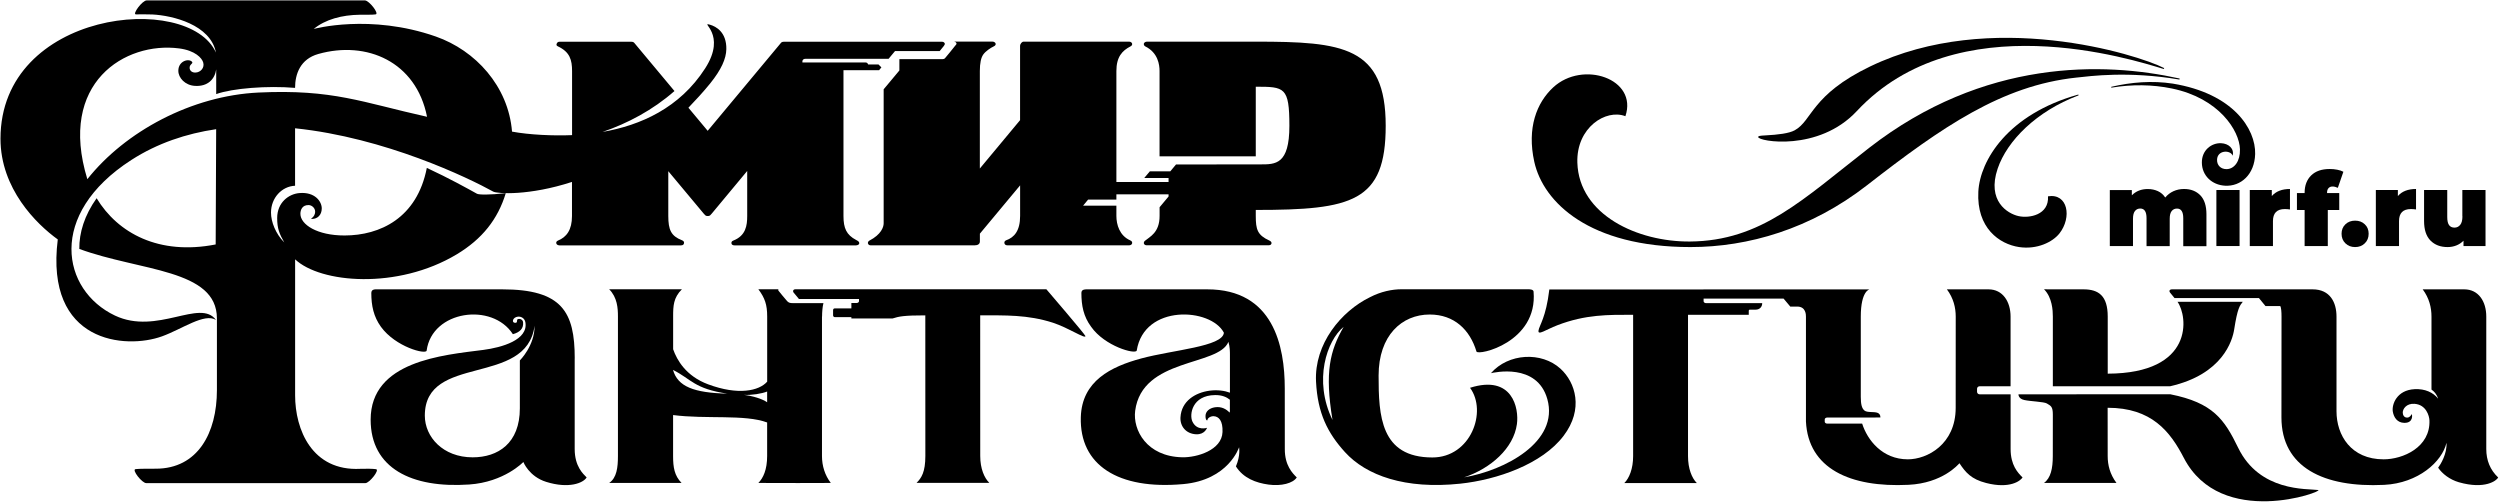
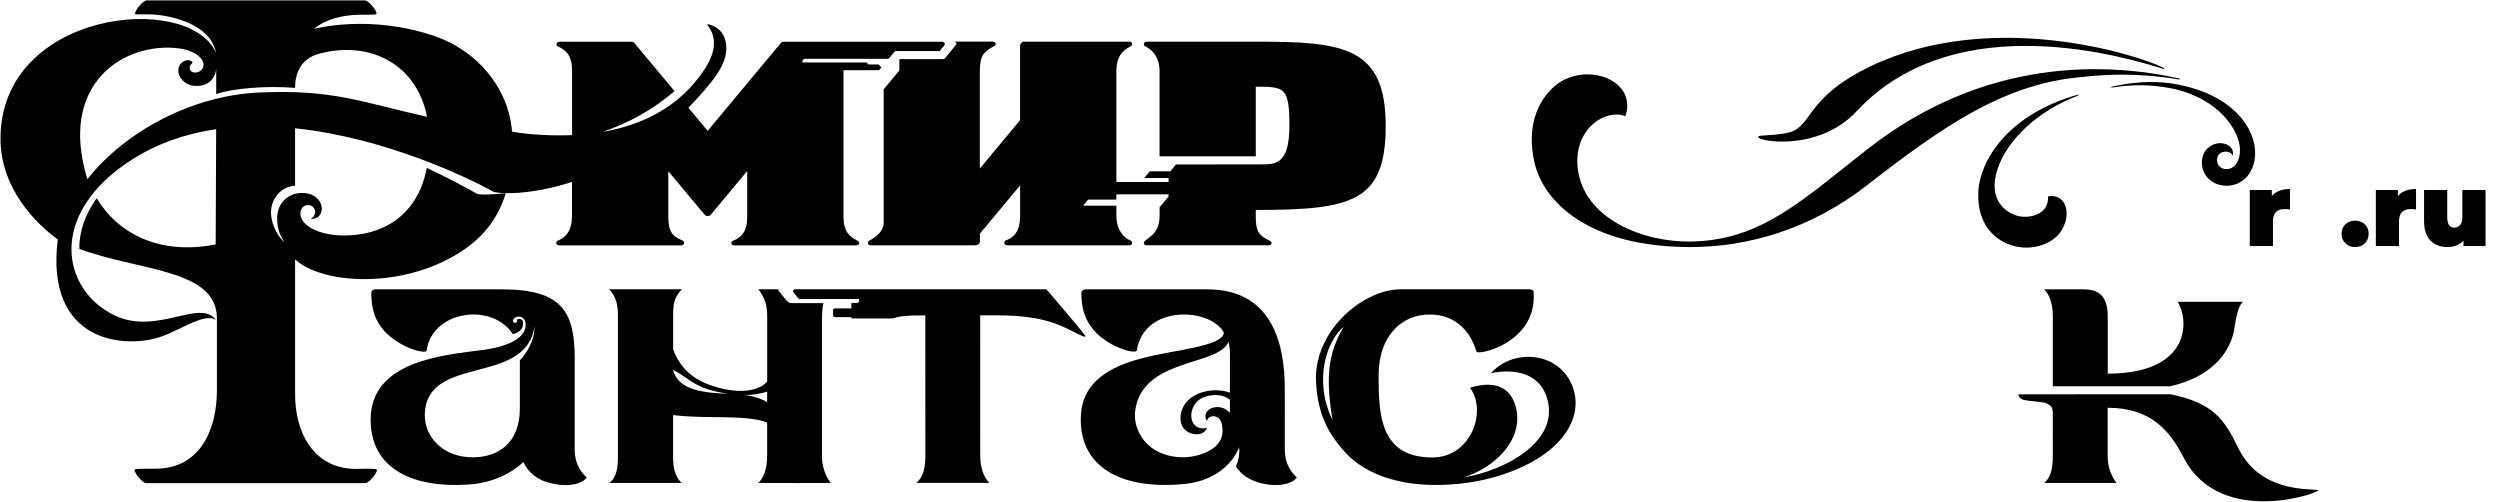
<svg xmlns="http://www.w3.org/2000/svg" width="563" height="113" viewBox="0 0 563 113" fill="none">
  <path fill-rule="evenodd" clip-rule="evenodd" d="M129.43 80.72C129.43 70.25 126.58 65.16 113.1 65.16C106.41 65.16 86.42 65.16 84.84 65.16C84.46 65.16 83.62 65.11 83.62 65.99C83.62 68.83 84.13 71.3 85.79 73.6C89.09 78.15 95.96 79.92 96.08 78.95C97.29 69.91 110.85 68.03 115.5 75.26C117.11 74.82 117.93 73.95 117.8 72.59C117.75 72.06 117.25 71.73 116.69 71.85C116.15 71.97 116.76 72.74 115.98 72.7C115.14 72.66 115.46 71.44 116.62 71.31C117.29 71.23 118.15 71.62 118.32 72.59C118.99 76.57 112.98 78.26 108.84 78.8C99.66 79.98 83.47 81.31 83.47 94.51C83.47 105.44 92.7 110 105.66 109.11C113.57 108.57 117.86 104.04 117.86 104.04C117.86 104.04 119.12 107.31 123.01 108.52C128.1 110.11 131.36 108.78 132.11 107.52C131.35 106.73 129.42 105.07 129.42 101.12V80.72H129.43ZM117.07 81.17V91.96C117.07 99.84 112.14 102.99 106.44 102.99C99.76 102.99 95.67 98.4 95.67 93.6C95.67 79.54 118.57 87.17 120.39 73.35C120.43 77.86 117.07 81.17 117.07 81.17Z" fill="black" />
  <path fill-rule="evenodd" clip-rule="evenodd" d="M212.82 13.1C212.69 13.25 212.46 13.32 212.28 13.32C212.03 13.32 203.15 13.32 202.54 13.32V15.87L199 20.11C199 20.11 199 49.45 199 50.29C199 51.13 198.45 52.81 195.78 54.19C195.49 54.34 195.4 54.68 195.47 54.85C195.57 55.12 195.78 55.25 196.09 55.25C196.09 55.25 218.79 55.25 219.5 55.25C220.21 55.25 220.67 54.95 220.67 54.37C220.67 53.8 220.67 52.62 220.67 52.62L229.73 41.74C229.73 41.74 229.73 47.92 229.73 48.63C229.73 51.96 228.43 53.46 226.57 54.12C226.32 54.21 226.18 54.43 226.18 54.65C226.18 55.05 226.48 55.25 226.88 55.25C227.28 55.25 253.94 55.25 254.27 55.25C254.61 55.25 254.9 55.06 254.95 54.82C255 54.58 254.95 54.31 254.53 54.13C252.12 53.08 251.41 50.58 251.41 48.63C251.41 47.46 251.41 46.67 251.41 46.31H243.92L245.04 44.95H251.41V43.76H263.16V44.25L261.14 46.67C261.14 46.67 261.14 47.84 261.14 48.63C261.14 52.42 258.92 53.31 257.81 54.25C257.65 54.38 257.53 54.67 257.62 54.89C257.73 55.16 258.02 55.24 258.28 55.24C258.54 55.24 285.09 55.24 285.58 55.24C285.96 55.24 286.21 55.17 286.32 54.9C286.43 54.63 286.26 54.35 285.88 54.18C283.16 52.94 282.8 51.68 282.8 48.62C282.8 48.2 282.8 47.6 282.8 47.28C304.51 47.28 312.06 45.47 312.06 28.33C312.06 10.43 302.4 9.38 282.8 9.38C282.8 9.38 258.66 9.38 258.29 9.38C257.93 9.38 257.63 9.62 257.59 9.84C257.55 10.07 257.69 10.33 257.9 10.44C260.8 11.87 261.13 14.6 261.13 16C261.13 17.4 261.13 35.21 261.13 35.21H282.8C282.8 35.21 282.8 20.72 282.8 19.53C289.28 19.53 290.37 19.6 290.37 28.34C290.37 37.09 287.22 37.02 283.81 37.02C280.4 37.02 264.84 37.04 264.84 37.04L263.55 38.58H258.95L257.68 40.09H263.16V40.98H251.41C251.41 40.98 251.41 16.7 251.41 16C251.41 12.83 252.7 11.41 254.6 10.44C254.94 10.27 255 10.01 254.95 9.82C254.91 9.62 254.65 9.38 254.29 9.38C253.93 9.38 230.82 9.38 230.5 9.38C230.18 9.38 229.72 9.82 229.72 10.38C229.72 10.94 229.72 27.06 229.72 27.06L220.66 37.95V15.99C220.66 14.23 220.92 12.98 221.45 12.25C221.98 11.52 223.05 10.79 223.82 10.43C224.12 10.29 224.28 10.06 224.22 9.83C224.15 9.58 223.86 9.37 223.51 9.37C223.15 9.37 214.8 9.37 214.8 9.37C215.11 9.37 215.35 9.57 215.4 9.75C215.46 9.96 215.22 10.17 215.1 10.3C215 10.48 212.96 12.94 212.82 13.1Z" fill="black" />
  <path fill-rule="evenodd" clip-rule="evenodd" d="M462.3 86.99H488.7C500.55 84.3 502.75 76.69 503.14 74.18C503.89 69.35 504.41 68.8 505.08 67.96C505.08 67.96 490.44 67.97 490.37 67.96C492.73 71.24 494.2 84.08 474.66 84.15V71.28C474.66 66.6 472.59 65.16 469.22 65.16C465.85 65.16 462.68 65.16 460.32 65.15C462.16 66.99 462.3 69.93 462.3 71.28V86.99V86.99Z" fill="black" />
  <path fill-rule="evenodd" clip-rule="evenodd" d="M84.69 105.66C84 105.55 82.2 105.53 81.14 105.58C70.26 106.13 66.46 96.75 66.46 89.03C66.46 89.03 66.46 59.31 66.46 58.4C72.12 63.76 89.48 65.3 102.85 57.28C108.61 53.82 112.12 49.36 113.9 43.5C110.27 43.91 107.87 43.88 107.41 43.63C105.19 42.4 101.24 40.19 96.12 37.81C93.92 49.13 85.56 53.02 77.6 53.03C71.41 53.04 67.65 50.56 67.65 48.15C67.65 47.27 68.06 46.16 69.5 46.18C70.25 46.19 70.97 46.88 70.97 47.64C70.97 49.11 69.5 49.3 70.3 49.3C71.45 49.3 72.46 48.45 72.46 46.93C72.46 45.38 70.93 43.18 67.42 43.48C65.02 43.68 62.42 45.6 62.42 49.1C62.42 51.48 62.91 52.65 64.02 54.6C62.09 52.67 61.03 49.98 61.03 47.87C61.03 44.57 63.46 41.95 66.45 41.83C66.45 37.47 66.45 32.83 66.45 28.89C86.75 31 105.48 40.05 111.08 43.15C111.96 43.64 119.17 44.11 128.81 40.97V48.65C128.81 51.79 127.59 53.4 125.63 54.19C125.32 54.32 125.22 54.58 125.27 54.8C125.37 55.11 125.62 55.23 125.98 55.26H153.33C153.81 55.26 154.04 55.06 154.05 54.66C154.05 54.47 153.96 54.25 153.57 54.1C151.12 53.15 150.5 51.75 150.5 48.64C150.5 48.44 150.5 38.55 150.5 38.55C150.5 38.55 158.24 47.82 158.48 48.11C158.72 48.4 158.93 48.64 159.22 48.64C159.32 48.64 159.4 48.64 159.54 48.64C159.86 48.64 160.06 48.37 160.28 48.11C160.49 47.85 168.27 38.5 168.27 38.5C168.27 38.5 168.27 48.06 168.27 48.64C168.27 50.77 167.98 53.08 165.11 54.19C164.78 54.32 164.69 54.54 164.72 54.8C164.76 55.12 165.06 55.26 165.42 55.26H192.74C193.1 55.26 193.49 55.09 193.5 54.8C193.52 54.49 193.37 54.33 192.8 54.04C190.63 52.9 189.95 51.41 189.95 48.65C189.95 44.13 189.95 15.81 189.95 15.81H197.97L198.49 15.17L197.84 14.52C197.84 14.52 195.68 14.52 195.51 14.52C195.4 14.21 195.2 14.06 194.88 14.06H180.71C180.71 14.06 180.52 13.24 181.42 13.24C181.5 13.24 200.11 13.24 200.11 13.24L201.56 11.5H211.62C211.62 11.5 212.66 10.21 212.47 10.46C212.27 10.71 212.82 10.06 212.78 9.86C212.73 9.59 212.47 9.4 212.15 9.4H176.55C176.2 9.4 175.95 9.51 175.81 9.73L159.37 29.46L155.03 24.26C156.58 22.65 158.43 20.65 159.94 18.78C162.41 15.71 163.53 13.25 163.57 11.07C163.64 7.26 161.27 5.95 159.87 5.56C157.43 4.88 163.82 7.59 158.8 15.4C153.07 24.32 144.24 28.23 135.69 29.71C141.3 27.8 147.02 24.79 151.89 20.5L142.9 9.73C142.76 9.51 142.51 9.4 142.16 9.4H126C125.68 9.4 125.48 9.55 125.36 9.86C125.25 10.14 125.35 10.3 125.64 10.44C128.34 11.71 128.83 13.49 128.83 16.02C128.83 17.65 128.83 30.43 128.83 30.43C124.68 30.61 119.21 30.37 115.31 29.64C114.48 19.38 107.05 11.35 98.16 8.23C83.33 3.03 70.65 6.52 70.65 6.52C73.28 4.36 77.01 3.37 81.04 3.32C82.1 3.31 83.9 3.35 84.59 3.24C85.47 3.1 83.12 0.09 82.16 0.09C81.22 0.09 34.04 0.09 33.04 0.09C32.04 0.09 29.72 3.24 30.61 3.24C31.59 3.24 33.16 3.2 34.34 3.26C38.91 3.5 47.41 5.56 48.63 11.84C42.46 -1.93 0.11 2.32 0.11 31.24C0.11 42.49 8.19 50.45 13.01 53.92C10.09 77.32 28.33 78.69 36.47 75.75C41.06 74.09 46.04 70.43 48.63 72.05C45.09 67.16 35.38 75.55 25.9 71.07C13.89 65.39 10.53 48.28 29.59 36.02C35.48 32.23 41.98 30.08 48.68 29.09L48.57 55.05C35.8 57.55 26.53 52.52 21.76 44.64C19.02 48.49 17.82 52.41 17.86 56.06C31.57 61.1 48.85 60.57 48.85 71.72C48.85 71.93 48.85 83.49 48.85 87.85C48.85 97.49 44.55 105.55 35.09 105.55C34.05 105.55 31.2 105.54 30.51 105.65C29.63 105.79 31.97 108.8 32.94 108.8C33.91 108.8 81.36 108.8 82.28 108.8C83.18 108.81 85.57 105.8 84.69 105.66ZM19.67 40.35C12.99 18.58 28.22 9.33 40.32 10.9C43.98 11.37 45.48 13.09 45.76 14.06C46.12 15.28 45.16 16.28 44.06 16.34C43.27 16.38 42.78 15.96 42.71 15.38C42.59 14.43 43.66 14.33 43.21 13.88C42.44 13.11 40.16 13.75 40.16 15.94C40.16 17.54 41.68 19.2 43.88 19.34C46.82 19.53 48.38 17.8 48.69 15.62V21.19C52.32 19.88 60.24 19.26 66.45 19.79C66.45 16.65 67.64 13.3 71.67 12.16C82.57 9.08 93.71 13.87 96.17 26.3C81.55 23.05 75 20.05 58.23 20.84C43.16 21.55 28.2 29.6 19.67 40.35Z" fill="black" />
  <path fill-rule="evenodd" clip-rule="evenodd" d="M504.04 100.85C500.91 94.41 498.37 90.71 488.76 88.79L454.56 88.8C454.56 88.8 454.49 89.78 455.86 90.08C457.23 90.39 460.31 90.47 460.95 90.86C461.89 91.42 462.3 91.57 462.3 93.4C462.3 95.23 462.29 102.7 462.29 102.7C462.29 105.47 461.84 107.66 460.3 108.76H476.63C475.15 106.78 474.65 104.72 474.65 102.7L474.64 91.83C484.54 91.83 488.71 97.15 491.79 103.1C500.17 119.29 523.63 110.57 522.05 110.35C519.54 110.02 508.88 110.8 504.04 100.85Z" fill="black" />
-   <path fill-rule="evenodd" clip-rule="evenodd" d="M452.78 88.8H445.8C445.49 88.8 445.23 88.55 445.23 88.23V87.56C445.23 87.25 445.48 86.99 445.8 86.99H452.78V80.72C452.78 74.56 452.78 71.29 452.78 71.29C452.78 67.95 451.03 65.16 447.82 65.16C443.24 65.16 438.44 65.16 438.44 65.16C439.92 67.14 440.43 69.27 440.43 71.29L440.42 91.84C440.42 100.07 434 103.44 429.65 103.44C423.86 103.44 420.52 99.06 419.36 95.4H411.5C411.19 95.4 410.93 95.21 410.93 94.97V94.46C410.93 94.22 411.18 94.03 411.5 94.03L423.46 94.02C423.46 94.02 423.55 93.27 422.85 92.98C422.03 92.64 420.49 92.98 419.86 92.44C419.28 91.94 419.05 91.06 419.05 89.35C419.05 87.64 419.05 71.3 419.05 71.3C419.05 65.47 421.02 65.17 421.02 65.17L348.91 65.19C348.16 71.54 346.63 73.29 346.47 74.45C346.31 75.61 348.06 74.27 350.73 73.24C357.11 70.79 362.18 70.89 367.78 70.89C367.78 72.17 367.78 102.72 367.78 102.72C367.78 105.56 366.91 107.68 365.8 108.78H382.12C381.01 107.67 380.14 105.55 380.14 102.72C380.14 102.72 380.14 72.17 380.14 70.89C382.08 70.89 392.62 70.89 393.82 70.89C393.82 70.89 393.82 70.27 393.82 70.02C393.82 69.84 393.91 69.73 394.07 69.73C394.26 69.73 394.97 69.73 395.39 69.73C396.26 69.73 396.85 69.13 396.85 68.27H384.22C383.91 68.27 383.65 68.08 383.65 67.84V67.24H401.66L403.17 69.04H404.73C406.7 69.04 406.7 70.9 406.7 71.3V94.93C407.22 105.47 416.58 109.84 429.81 109.18C437.46 108.8 440.99 104.61 441.27 104.32C442.65 106.4 443.91 107.91 447.28 108.77C452.61 110.14 455.01 108.29 455.48 107.52C454.39 106.45 452.79 104.74 452.79 101.12V88.8H452.78Z" fill="black" />
-   <path fill-rule="evenodd" clip-rule="evenodd" d="M559.91 101.12C559.91 97.24 559.91 71.29 559.91 71.29C559.91 67.87 558.15 65.16 554.95 65.16C550.37 65.16 545.59 65.16 545.59 65.16C547.07 67.14 547.57 69.27 547.57 71.3V87.73C548.15 88.15 548.69 88.67 549.07 89.79C547.95 88.37 546.11 87.52 543.77 87.64C539.75 87.84 538.6 91.08 538.86 92.68C539.08 94.01 539.87 95.2 541.44 95.23C543.66 95.27 543.19 93.12 543.11 93.27C542.91 93.62 542.64 94.01 542.13 94.04C541.44 94.08 541.12 93.51 541.1 92.96C541.07 92.09 541.93 90.82 543.74 90.94C546.39 91.12 547.07 93.69 547.11 94.65C547.35 100.74 541.14 103.44 536.79 103.44C529.46 103.44 526.18 98.04 526.18 92.61C526.18 89.71 526.18 71.29 526.18 71.29C526.18 68.13 524.76 65.16 520.8 65.16C520.22 65.16 489.07 65.16 489.07 65.16C488.76 65.16 488.29 65.43 488.76 65.97C488.95 66.19 489.7 67.12 489.7 67.12H508.71L510.19 68.93H513.51C513.73 69.23 513.8 70.27 513.8 71.3C513.8 72.33 513.78 79.28 513.78 94C513.78 105.24 523.31 109.86 536.92 109.19C544.57 108.81 549.96 103.99 550.95 99.72C551.1 102.22 549.61 104.6 549.07 105.33C549.98 106.67 551.66 108 553.73 108.6C559.63 110.29 562.27 108.22 562.59 107.53C560.78 105.82 559.91 103.67 559.91 101.12Z" fill="black" />
  <path fill-rule="evenodd" clip-rule="evenodd" d="M185.13 71.29C185.13 70.28 185.23 69.05 185.44 68.26H178.48C177.93 68.26 177.62 68.18 177.28 67.83C176.93 67.48 175.6 65.81 175.35 65.51C175.12 65.23 175.3 65.17 175.38 65.14H170.78C172.26 67.12 172.77 68.62 172.77 71.27V85.95C170.92 88.04 166.24 89.07 159.47 86.55C154.48 84.7 152.44 81.08 151.59 78.65V71.27C151.59 68.91 151.64 67.05 153.57 65.14C153.57 65.14 138.18 65.14 137.18 65.14C139.02 66.98 139.16 69.42 139.16 71.27V102.7C139.16 105.22 138.9 107.62 137.18 108.76H153.49C151.87 107.12 151.58 105.21 151.58 102.73V93.47C158.97 94.43 167.75 93.27 172.76 95.14C172.76 95.14 172.76 100.04 172.76 102.7C172.76 105.76 171.87 107.68 170.78 108.76L179.73 108.78L187.1 108.76C185.77 107.04 185.11 104.91 185.11 102.71V71.29H185.13ZM151.56 83.3C155.76 85.43 156.33 87.54 163.8 88.65C156.22 88.46 152.62 87.05 151.56 83.3ZM172.76 90.59C171.6 89.79 169.56 89.19 167.53 88.92C169.18 89.04 171.64 88.64 172.76 88.17V90.59Z" fill="black" />
  <path fill-rule="evenodd" clip-rule="evenodd" d="M244.45 75.7C244.44 75.39 235.65 65.15 235.65 65.15H179.08C178.67 65.15 178.43 65.55 178.76 65.94C179.19 66.45 179.92 67.33 179.92 67.33H193.45V67.81C193.45 68.05 193.2 68.24 192.88 68.24H191.73V69.45C191.73 69.45 188.26 69.45 188 69.45C187.74 69.45 187.61 69.62 187.61 69.86C187.61 70.1 187.61 70.81 187.61 71.02C187.61 71.23 187.78 71.42 188 71.42H191.73V71.72H201C202.43 71.26 203.55 71.02 208.38 71.02C208.38 72.3 208.39 102.68 208.39 102.68C208.39 106.3 207.52 107.64 206.41 108.74H222.79C221.68 107.63 220.75 105.58 220.75 102.68L220.74 71.02C226.34 71.02 231.42 70.84 237.13 72.68C240.73 73.87 244.35 76.37 244.45 75.7Z" fill="black" />
  <path fill-rule="evenodd" clip-rule="evenodd" d="M351.42 83.03C347.15 79.13 339.67 79.54 335.76 84.04C336.33 83.92 346.14 81.61 348.46 89.88C351.16 99.51 338.86 105.96 329.71 107.5C335.73 105.49 340.86 100.95 341.61 95.51C342.1 91.96 340.63 84.3 331.05 87.33C334.99 92.68 331.22 103.02 322.57 103.02C310.88 103.02 310.46 93.61 310.46 84.58C310.46 75.55 315.69 70.83 321.97 70.83C327.52 70.83 331.04 74.3 332.5 79.16C332.81 80.18 346.35 77.12 345.36 65.67C345.32 65.19 344.56 65.14 344.18 65.14C342.6 65.14 322.34 65.14 315.66 65.14C313.49 65.14 310.96 65.66 308.5 66.94C302.06 70.08 295.94 77.42 296.37 85.96C296.73 93.1 299 97.53 302.87 101.8C307.68 107.1 316.46 110.24 328.87 108.92C337.14 108.04 347.29 104.53 352.12 98.15C356.7 92.12 354.8 86.12 351.42 83.03ZM300.08 94.58C295.73 85.68 298.8 76.68 302.59 73.61C299.51 78.98 298.29 83.74 300.08 94.58Z" fill="black" />
  <path fill-rule="evenodd" clip-rule="evenodd" d="M289.33 87.48C289.33 77.93 286.77 65.16 271.88 65.16C265.19 65.16 246.27 65.16 244.7 65.16C244.32 65.16 243.53 65.17 243.53 65.97C243.53 68.81 244 71.27 245.73 73.6C248.8 77.97 255.68 79.88 255.99 78.95C257.66 68.43 272.69 69.3 275.62 74.93C275.36 78.06 264.16 78.79 257.02 80.72C250.18 82.57 243.64 85.79 243.4 93.94C243.08 104.72 251.78 110.35 266.46 109.02C276.69 108.1 279.04 100.72 279.04 100.72C279.04 100.72 279.4 102.54 278.33 105.03C280 107.68 282.83 108.74 285.68 109.13C288.54 109.52 291.19 108.84 292.03 107.52C291.07 106.57 289.32 104.82 289.34 101.12C289.34 97.48 289.33 87.48 289.33 87.48ZM276.94 92.92C276.18 92.18 275.14 91.49 273.6 91.72C272.31 91.92 271.49 92.68 271.48 93.66C271.46 94.66 271.9 94.83 271.92 94.56C271.95 94.15 272.63 93.69 273.35 93.73C274.45 93.79 275.41 94.72 275.31 97.3C275.16 101.39 269.52 103.05 266.26 102.98C258.22 102.82 255.08 96.82 255.64 92.51C257.21 80.51 274.43 82.53 276.64 76.98C276.98 78.06 276.98 79.3 276.98 79.83C276.98 80.06 276.98 88.33 276.98 88.43C275.78 87.98 274.14 87.74 272.34 87.99C269.24 88.42 266.04 90.27 265.84 94.01C265.74 96.01 267.09 97.69 269.37 97.8C271.34 97.89 271.82 96.34 271.82 96.34C271.82 96.34 269.57 97.12 268.53 94.93C267.8 93.39 268.44 89.02 273.65 88.97C275.21 88.95 276.27 89.44 276.97 90.02C276.97 91.12 276.97 91.85 276.97 91.85C276.98 92.49 276.97 92.7 276.94 92.92Z" fill="black" />
-   <path d="M491.84 42.56C490.98 42.56 490.19 42.73 489.46 43.06C488.74 43.39 488.12 43.86 487.61 44.48C487.18 43.83 486.63 43.35 485.95 43.04C485.27 42.73 484.51 42.57 483.67 42.57C482.22 42.57 481.03 43.04 480.09 43.98V42.8H475.13V55.42H480.35V49.26C480.35 48.46 480.5 47.88 480.8 47.51C481.1 47.14 481.5 46.96 481.99 46.96C482.93 46.96 483.4 47.68 483.4 49.13V55.43H488.62V49.27C488.62 48.47 488.77 47.89 489.07 47.52C489.37 47.15 489.77 46.97 490.26 46.97C491.2 46.97 491.67 47.69 491.67 49.14V55.44H496.89V48.24C496.89 46.35 496.43 44.93 495.52 43.99C494.58 43.03 493.36 42.56 491.84 42.56Z" fill="black" />
-   <path d="M504.35 42.79H499.13V55.41H504.35V42.79Z" fill="black" />
  <path d="M511.61 44.15V42.79H506.65V55.41H511.87V49.8C511.87 47.98 512.76 47.08 514.55 47.08C514.9 47.08 515.29 47.11 515.7 47.17V42.56C513.9 42.56 512.54 43.09 511.61 44.15Z" fill="black" />
-   <path d="M524.05 43.46C524.05 42.97 524.16 42.6 524.39 42.36C524.61 42.12 524.92 42 525.3 42C525.65 42 526.05 42.1 526.48 42.3L527.73 38.68C527.36 38.48 526.9 38.33 526.35 38.22C525.8 38.11 525.23 38.06 524.64 38.06C522.85 38.06 521.47 38.54 520.48 39.5C519.5 40.46 519 41.77 519 43.41V43.48H517.27V47.29H519V55.41H524.22V47.29H526.8V43.48H524.05V43.46V43.46Z" fill="black" />
  <path d="M530.37 49.69C529.49 49.69 528.77 49.96 528.19 50.51C527.61 51.06 527.32 51.77 527.32 52.64C527.32 53.52 527.61 54.24 528.19 54.8C528.77 55.36 529.49 55.64 530.37 55.64C531.25 55.64 531.97 55.36 532.55 54.8C533.13 54.24 533.42 53.52 533.42 52.64C533.42 51.76 533.13 51.05 532.55 50.51C531.98 49.96 531.25 49.69 530.37 49.69Z" fill="black" />
  <path d="M540 44.15V42.79H535.04V55.41H540.26V49.8C540.26 47.98 541.15 47.08 542.94 47.08C543.29 47.08 543.68 47.11 544.09 47.17V42.56C542.28 42.56 540.92 43.09 540 44.15Z" fill="black" />
  <path d="M554.54 48.72C554.54 49.6 554.37 50.24 554.03 50.65C553.69 51.06 553.27 51.26 552.76 51.26C552.22 51.26 551.82 51.08 551.54 50.71C551.26 50.34 551.12 49.73 551.12 48.86V42.79H545.9V49.76C545.9 51.73 546.38 53.2 547.35 54.18C548.32 55.16 549.6 55.64 551.2 55.64C551.89 55.64 552.55 55.52 553.16 55.28C553.77 55.04 554.31 54.68 554.78 54.21V55.41H559.74V42.79H554.52V48.72H554.54Z" fill="black" />
  <path fill-rule="evenodd" clip-rule="evenodd" d="M467.97 21.31C452.2 25.74 445.89 36.09 445.52 43.16C445.1 51.32 450.22 54.97 454.71 55.64C458.75 56.24 462.23 54.52 463.77 52.59C466.64 48.96 465.7 43.48 461.21 44.21C461.47 48.4 456.99 49.22 454.55 48.66C452.11 48.11 447.4 45.28 449.87 37.98C452.01 31.66 458.65 25.04 468.03 21.5C468.16 21.46 468.1 21.27 467.97 21.31Z" fill="black" />
  <path d="M420.94 33.29C406 44.9 396.65 54.27 380.56 54.39C368.85 54.48 355.59 48.44 355.22 36.63C354.97 28.71 361.66 24.47 366.04 26.17C368.9 17.72 356.43 13.52 349.78 19.68C346.04 23.15 343.84 28.83 345.52 36.43C347.55 45.59 357.93 55.64 380.7 55.64C393.65 55.64 407.77 51.6 420.48 41.7C437.41 28.52 450.85 19.28 467.53 17.48C470.9 17.12 479.23 15.98 490.73 17.9C490.88 17.93 490.93 17.7 490.78 17.67C473.77 13.9 446.77 13.22 420.94 33.29Z" fill="black" />
  <path d="M499.28 35.98C499.25 37.21 500.12 38.11 501.44 38.09C503.19 38.06 504.51 36.27 504.44 33.63C504.33 29.41 499.7 22.11 489.11 19.93C484.69 19.01 480.07 18.99 475.55 19.73C475.5 19.74 475.44 19.7 475.43 19.65C475.42 19.6 475.46 19.55 475.51 19.54C479.98 18.5 484.68 18.12 489.31 18.83C502.95 21.07 508.01 29.07 507.86 34.69C507.73 39.31 504.63 42.03 501.07 41.82C498.14 41.65 495.89 39.57 495.86 36.64C495.82 33.78 498.08 32.16 500.18 32.25C501.88 32.32 503.18 33.45 502.8 35.07C502.34 33.73 499.34 33.73 499.28 35.98Z" fill="black" />
  <path fill-rule="evenodd" clip-rule="evenodd" d="M487.21 15.52C487.35 15.56 487.43 15.37 487.3 15.3C481.39 12.29 448.37 1.87 421.17 14.96C407.85 21.37 408.15 27.16 404.17 29.34C402.89 30.04 400.46 30.34 397.58 30.49C396.31 30.55 395.96 30.62 395.94 30.85C395.88 31.86 409.55 34.24 418.14 25.03C440.8 0.74 480.19 13.4 487.21 15.52Z" fill="black" />
</svg>